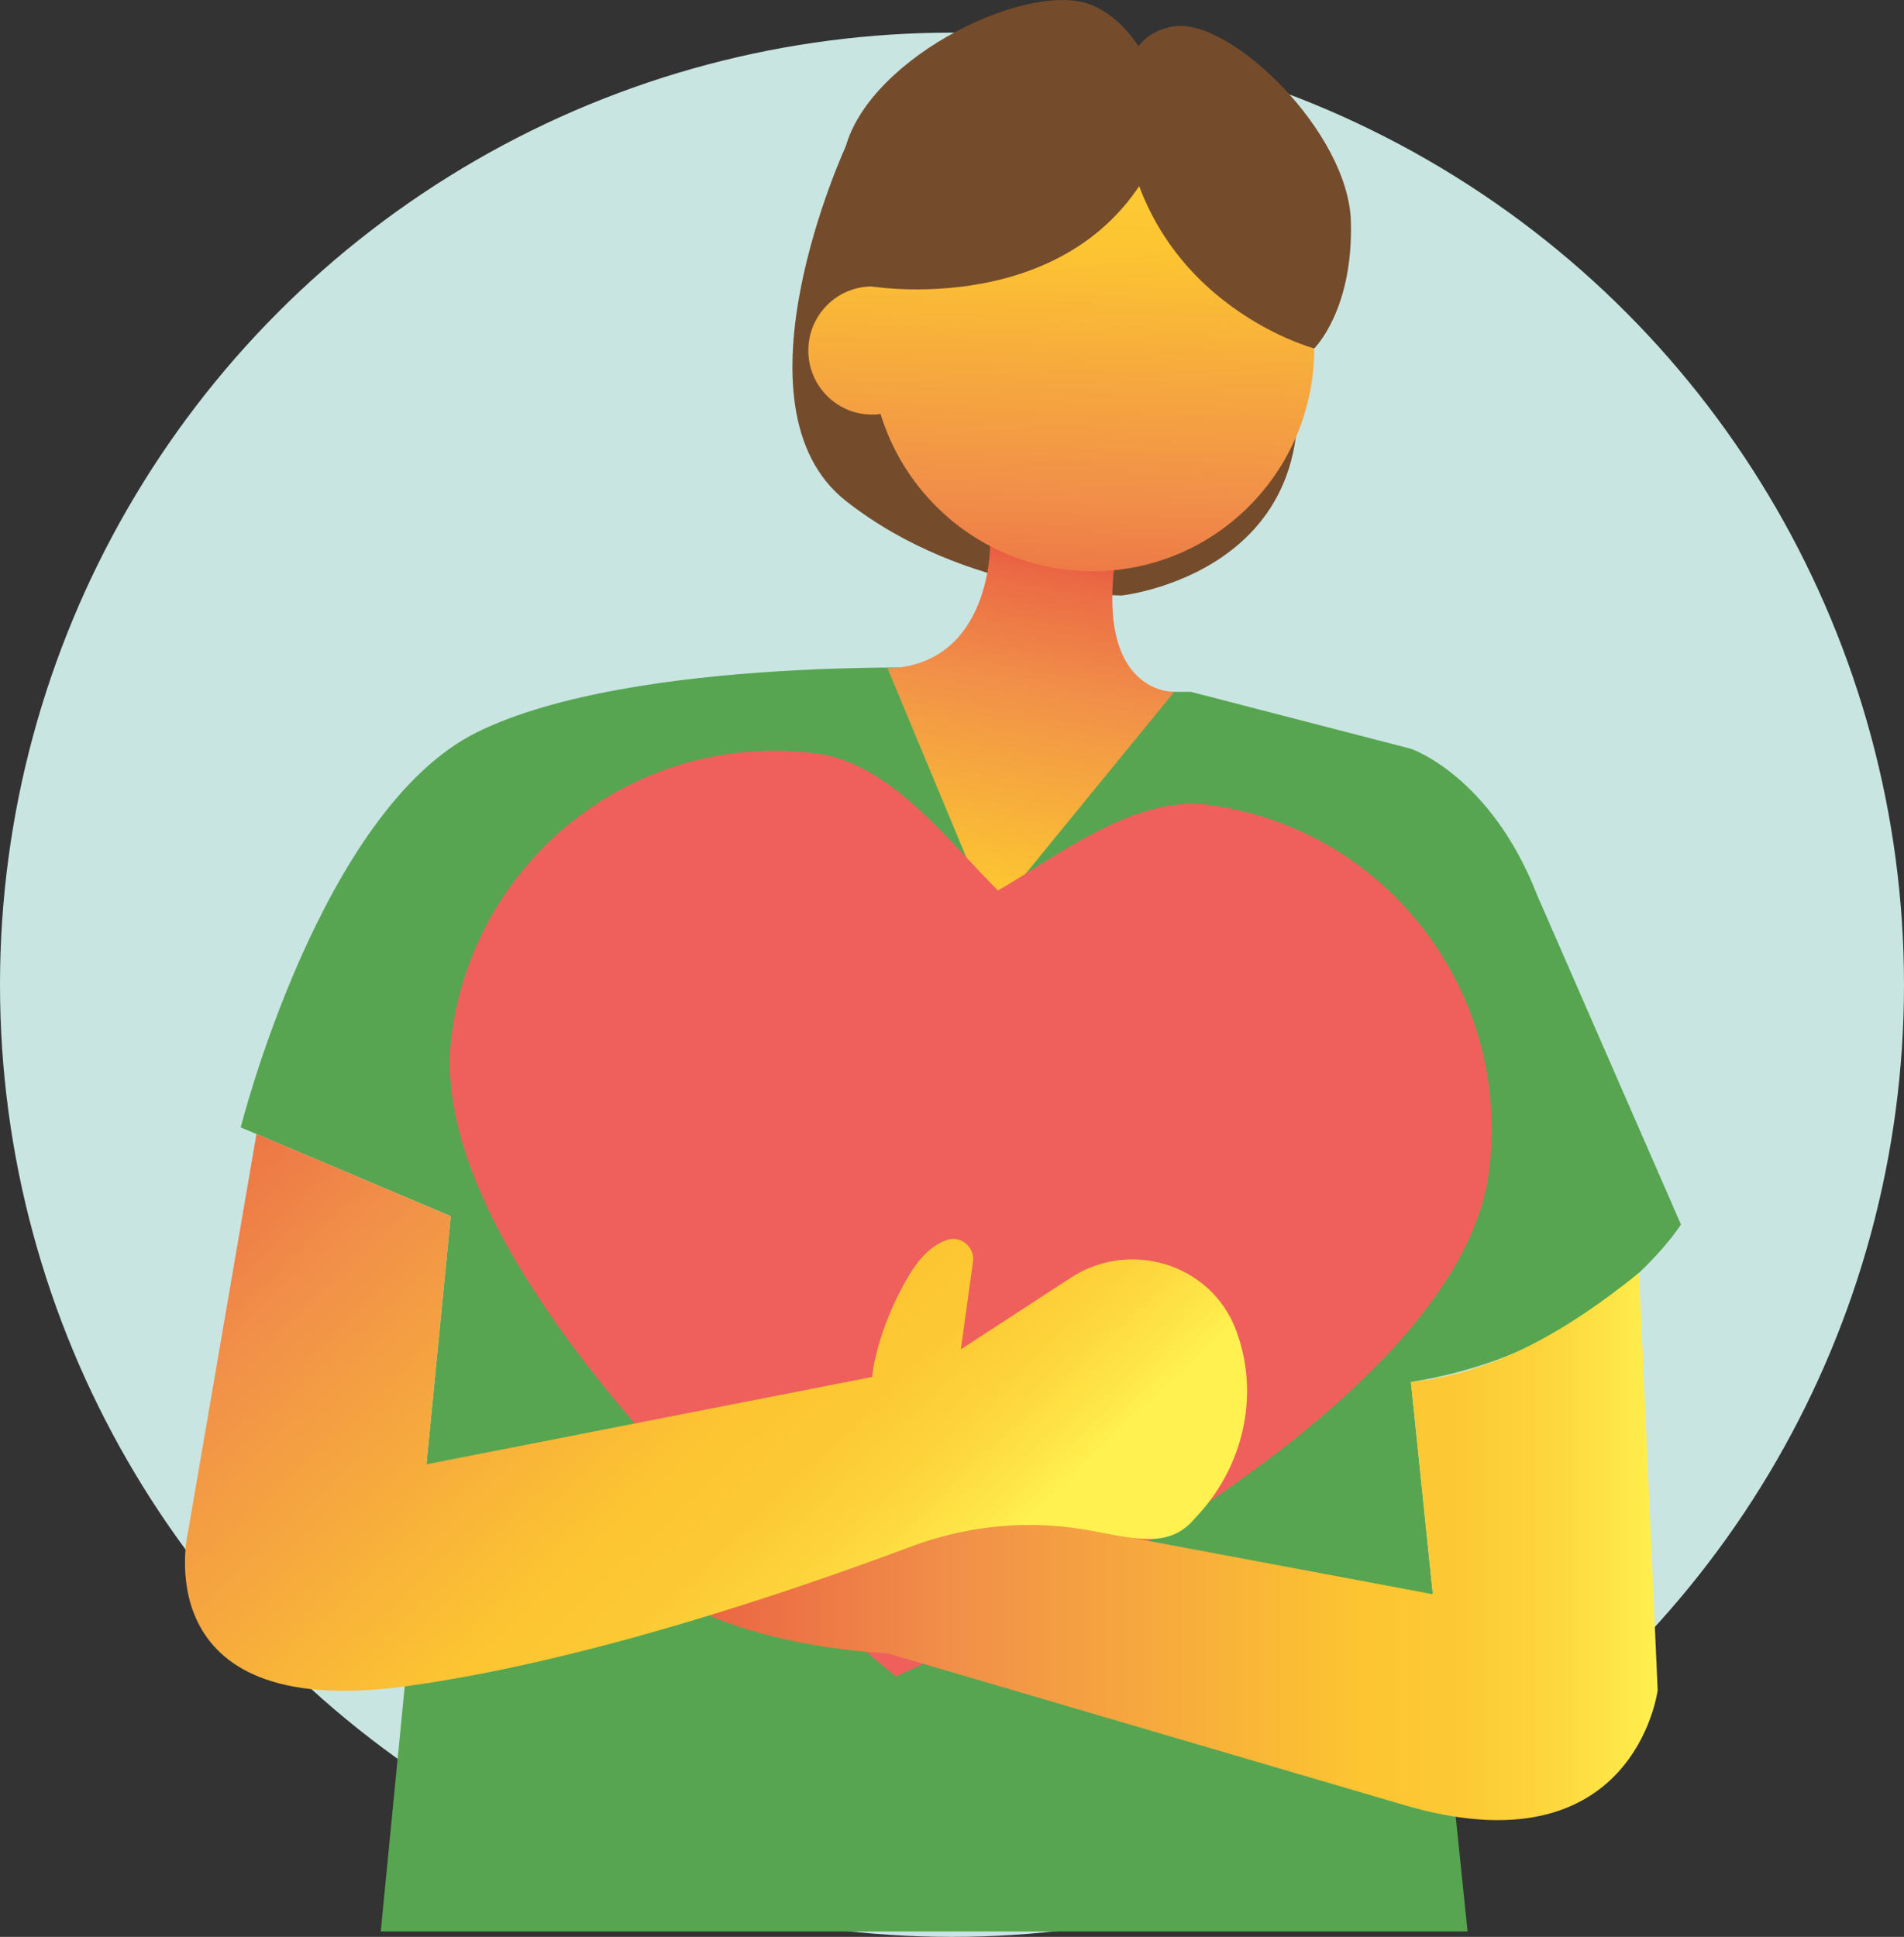
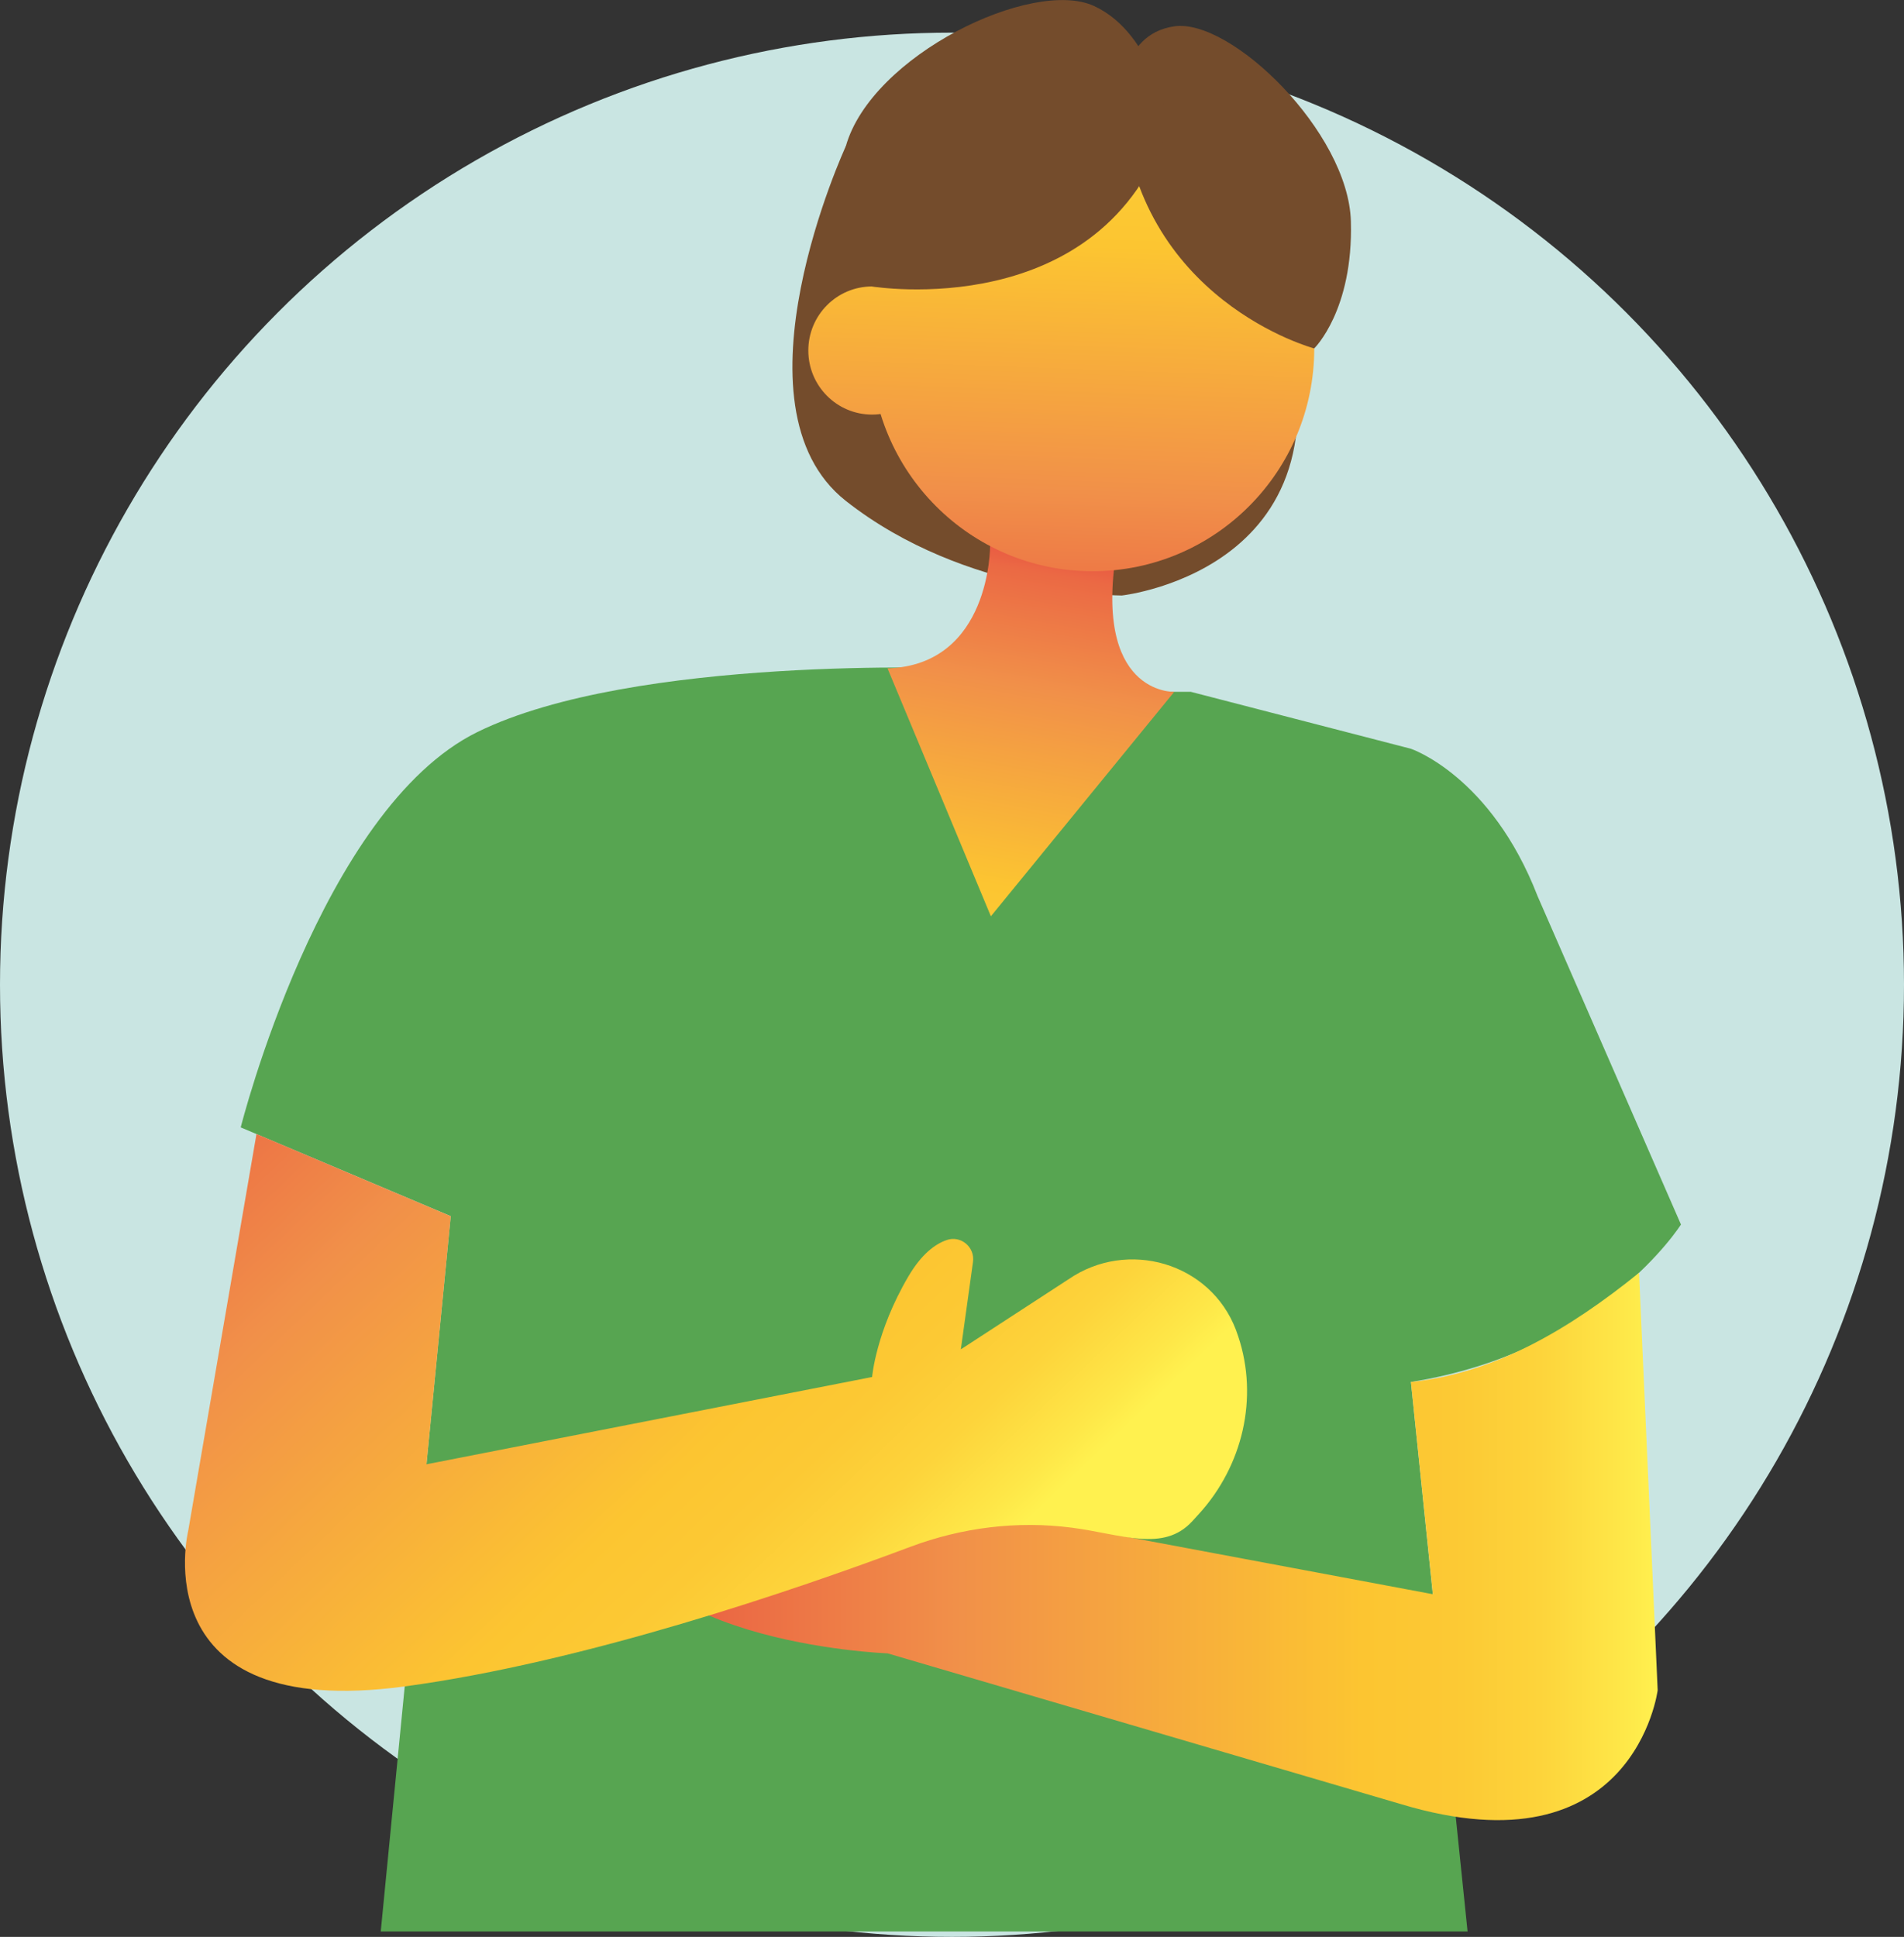
<svg xmlns="http://www.w3.org/2000/svg" width="350" height="356" viewBox="0 0 350 356" fill="none">
  <rect x="0" y="0" width="350" height="356" fill="#333333" stroke="none" />
  <circle cx="175" cy="181" r="175" fill="#C9E5E2" />
  <g clip-path="url(#clip0)">
    <path d="M155.475 26.893C155.475 26.893 133.405 74.662 155.475 92.057C177.544 109.452 206.212 109.452 206.212 109.452C206.212 109.452 252.926 104.371 234.073 52.643C215.22 0.915 155.475 26.893 155.475 26.893Z" fill="#744C2C" />
    <path d="M200.835 127.159L176.624 122.847C176.624 122.847 116.569 120.384 87.757 134.547C58.955 148.711 44.249 207.214 44.249 207.214L82.855 223.528L69.99 355H269.773L259.359 254.006C294.294 248.468 309 225.066 309 225.066L282.649 164.724C274.065 142.559 259.359 137.623 259.359 137.623L218.912 127.159H200.835Z" fill="#57A551" />
    <path d="M215.851 127.159L182.147 168.413L163.149 122.847C182.147 122.234 182.002 100.349 182.002 100.349L185.208 92.057L205.436 100.058C200.524 127.772 215.851 127.159 215.851 127.159Z" fill="url(#paint0_linear)" />
    <path d="M160.305 76.2C153.834 76.2 148.588 70.929 148.588 64.427C148.588 57.924 153.834 52.653 160.305 52.653C166.776 52.653 172.022 57.924 172.022 64.427C172.022 70.929 166.776 76.2 160.305 76.2Z" fill="url(#paint1_linear)" />
    <path d="M200.835 104.994C178.325 104.994 160.077 86.659 160.077 64.042C160.077 41.425 178.325 23.09 200.835 23.09C223.344 23.09 241.592 41.425 241.592 64.042C241.592 86.659 223.344 104.994 200.835 104.994Z" fill="url(#paint2_linear)" />
-     <path d="M150.139 138.496C163.666 140.273 174.463 154.717 183.45 163.674C194.423 157.336 208.56 146.154 222.087 147.931C254.881 152.233 277.995 182.431 273.714 215.382C267.53 263.016 164.68 308.145 164.68 308.145C164.68 308.135 76.805 238.004 83 190.37C87.281 157.419 117.345 134.194 150.139 138.496Z" fill="#EF605D" />
    <path d="M301.296 233.941L304.719 310.66C304.719 310.66 300.427 344.525 257.529 331.599L163.149 303.885C163.149 303.885 111.668 302.035 111.668 274.332L163.149 260.782L183.378 278.021L263.393 293.016L259.359 254.006C274.614 252.448 288.265 244.467 301.296 233.941Z" fill="url(#paint3_linear)" />
    <path d="M47.145 208.43L34.6 281.346C34.6 281.346 25.954 316.5 74.395 309.964C107.438 305.506 146.095 292.267 167.337 284.308C176.811 280.754 186.987 279.486 197.008 280.785C206.254 281.99 213.896 285.399 219.212 279.559L220.432 278.218C228.427 269.417 231.385 256.947 227.62 245.641C227.486 245.236 227.341 244.841 227.196 244.436C222.501 232.07 207.278 227.664 196.408 235.136L176.624 248.011L178.858 231.946C179.241 229.223 176.635 227.03 174.039 227.914C171.919 228.641 169.406 230.48 166.975 234.616C160.998 244.779 160.315 253.092 160.315 253.092L78.398 269.136L82.865 223.539L47.145 208.43Z" fill="url(#paint4_linear)" />
    <path d="M241.581 64.042C241.581 64.042 208.704 55.303 206.222 19.068C206.222 19.068 205.426 6.38 215.84 4.842C226.255 3.304 247.869 24.295 248.324 40.672C248.789 57.048 241.581 64.042 241.581 64.042Z" fill="#744C2C" />
    <path d="M160.305 52.653C160.305 52.653 202.696 59.678 214.775 23.1C214.775 23.1 212.376 6.266 201.083 1.091C189.789 -4.084 160.191 10.142 155.475 26.903C150.759 43.665 160.305 52.653 160.305 52.653Z" fill="#744C2C" />
  </g>
  <defs>
    <linearGradient id="paint0_linear" x1="178.2" y1="189.307" x2="194.901" y2="95.12" gradientUnits="userSpaceOnUse">
      <stop stop-color="#FFF14F" />
      <stop offset="0.033" stop-color="#FEE748" />
      <stop offset="0.112" stop-color="#FDD43B" />
      <stop offset="0.194" stop-color="#FCC934" />
      <stop offset="0.281" stop-color="#FCC531" />
      <stop offset="0.668" stop-color="#F19049" />
      <stop offset="0.888" stop-color="#EB6944" />
      <stop offset="1" stop-color="#E64040" />
    </linearGradient>
    <linearGradient id="paint1_linear" x1="162.199" y1="10.79" x2="158.022" y2="128.096" gradientUnits="userSpaceOnUse">
      <stop stop-color="#FFF14F" />
      <stop offset="0.033" stop-color="#FEE748" />
      <stop offset="0.112" stop-color="#FDD43B" />
      <stop offset="0.194" stop-color="#FCC934" />
      <stop offset="0.281" stop-color="#FCC531" />
      <stop offset="0.668" stop-color="#F19049" />
      <stop offset="0.888" stop-color="#EB6944" />
      <stop offset="1" stop-color="#E64040" />
    </linearGradient>
    <linearGradient id="paint2_linear" x1="202.659" y1="12.231" x2="198.483" y2="129.537" gradientUnits="userSpaceOnUse">
      <stop stop-color="#FFF14F" />
      <stop offset="0.033" stop-color="#FEE748" />
      <stop offset="0.112" stop-color="#FDD43B" />
      <stop offset="0.194" stop-color="#FCC934" />
      <stop offset="0.281" stop-color="#FCC531" />
      <stop offset="0.668" stop-color="#F19049" />
      <stop offset="0.888" stop-color="#EB6944" />
      <stop offset="1" stop-color="#E64040" />
    </linearGradient>
    <linearGradient id="paint3_linear" x1="304.71" y1="284.243" x2="111.663" y2="284.243" gradientUnits="userSpaceOnUse">
      <stop stop-color="#FFF14F" />
      <stop offset="0.033" stop-color="#FEE748" />
      <stop offset="0.112" stop-color="#FDD43B" />
      <stop offset="0.194" stop-color="#FCC934" />
      <stop offset="0.281" stop-color="#FCC531" />
      <stop offset="0.668" stop-color="#F19049" />
      <stop offset="0.888" stop-color="#EB6944" />
      <stop offset="1" stop-color="#E64040" />
    </linearGradient>
    <linearGradient id="paint4_linear" x1="163.035" y1="304.077" x2="37.054" y2="171.347" gradientUnits="userSpaceOnUse">
      <stop stop-color="#FFF14F" />
      <stop offset="0.033" stop-color="#FEE748" />
      <stop offset="0.112" stop-color="#FDD43B" />
      <stop offset="0.194" stop-color="#FCC934" />
      <stop offset="0.281" stop-color="#FCC531" />
      <stop offset="0.668" stop-color="#F19049" />
      <stop offset="0.888" stop-color="#EB6944" />
      <stop offset="1" stop-color="#E64040" />
    </linearGradient>
    <clipPath id="clip0">
      <rect width="275" height="355" fill="white" transform="matrix(-1 0 0 1 309 0)" />
    </clipPath>
  </defs>
</svg>